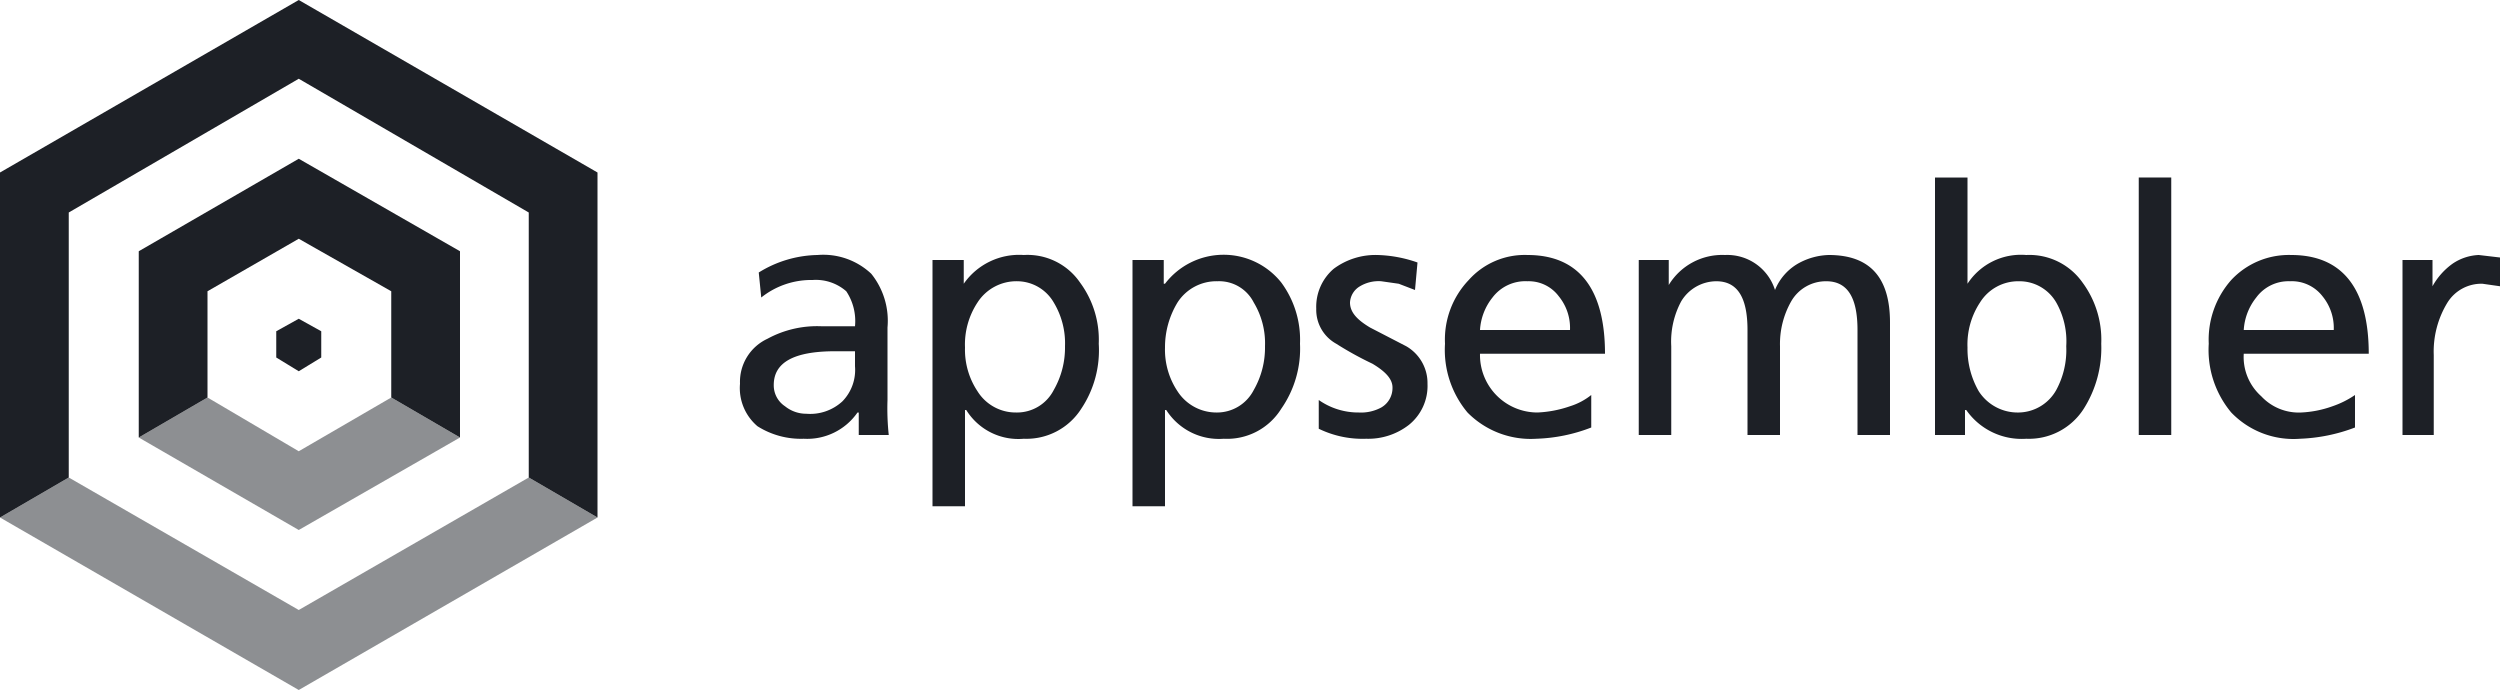
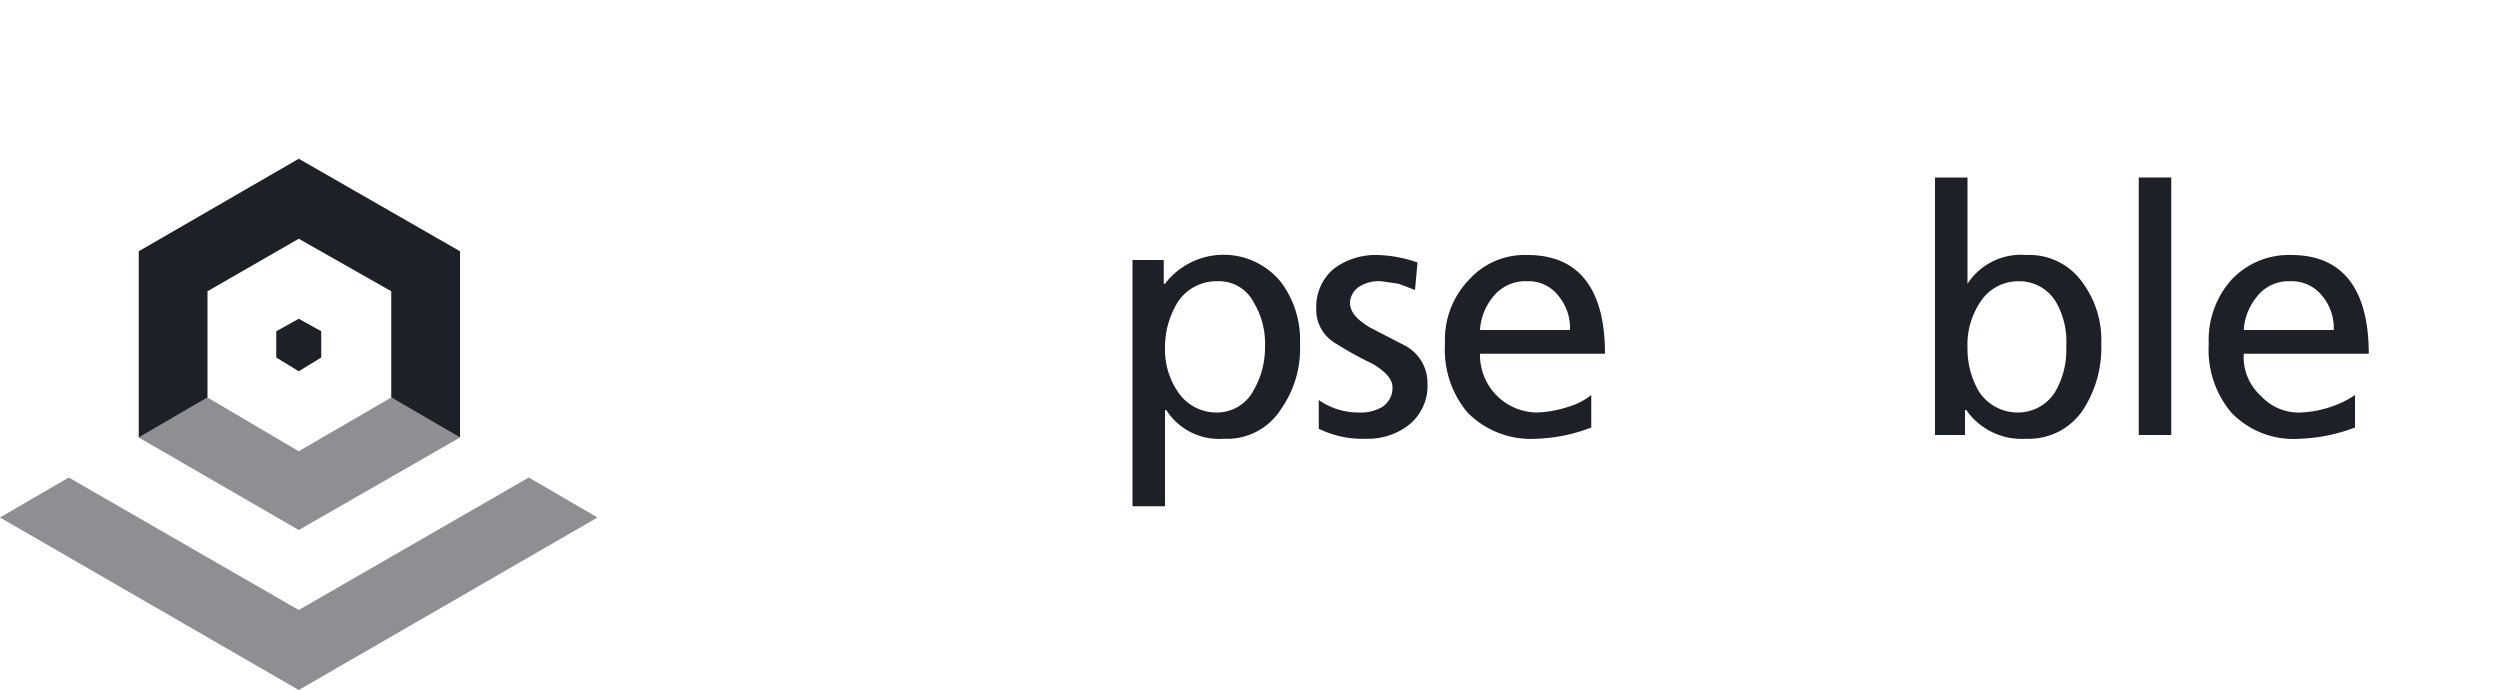
<svg xmlns="http://www.w3.org/2000/svg" id="Layer_1" data-name="Layer 1" viewBox="0 0 200 55.2">
  <defs>
    <style>.cls-1,.cls-2,.cls-3{fill:#1d2026;}.cls-2{fill-opacity:0.5;}.cls-2,.cls-3{fill-rule:evenodd;}</style>
  </defs>
-   <path class="cls-1" d="M71.1,52H68.7V50.2h-.1a4.9,4.9,0,0,1-4.3,2.1,6.5,6.5,0,0,1-3.7-1,4,4,0,0,1-1.4-3.4,3.8,3.8,0,0,1,2.2-3.6,8.3,8.3,0,0,1,4.3-1h2.7a4.3,4.3,0,0,0-.7-2.8,3.7,3.7,0,0,0-2.7-.9,6.4,6.4,0,0,0-4.1,1.4L60.7,39a9.2,9.2,0,0,1,4.7-1.4,5.6,5.6,0,0,1,4.3,1.5A6,6,0,0,1,71,43.4v5.8A20.2,20.2,0,0,0,71.1,52Zm-2.7-5.5V45.3H66.8c-3.3,0-4.9.9-4.9,2.7a2,2,0,0,0,.9,1.7,2.7,2.7,0,0,0,1.7.6,3.8,3.8,0,0,0,2.9-1A3.6,3.6,0,0,0,68.4,46.5Z" transform="translate(0 -17.2)" />
-   <path class="cls-1" d="M87.9,44.7a8.4,8.4,0,0,1-1.4,5.2,5.2,5.2,0,0,1-4.6,2.4A4.9,4.9,0,0,1,77.3,50h-.1v7.7H74.6V38h2.5v1.9h0a5.4,5.4,0,0,1,4.8-2.3,5.1,5.1,0,0,1,4.5,2.2A7.7,7.7,0,0,1,87.9,44.7Zm-2.7.2a6.3,6.3,0,0,0-.9-3.5,3.4,3.4,0,0,0-2.9-1.7,3.7,3.7,0,0,0-3.2,1.7,6.1,6.1,0,0,0-1,3.6,6,6,0,0,0,1,3.5,3.6,3.6,0,0,0,3.1,1.7,3.3,3.3,0,0,0,3-1.8A6.8,6.8,0,0,0,85.2,44.9Z" transform="translate(0 -17.2)" />
  <path class="cls-1" d="M104,44.7a8.4,8.4,0,0,1-1.5,5.2,5.1,5.1,0,0,1-4.6,2.4A5,5,0,0,1,93.3,50h-.1v7.7H90.6V38h2.5v1.9h.1a5.9,5.9,0,0,1,9.3-.1A7.7,7.7,0,0,1,104,44.7Zm-2.8.2a6.3,6.3,0,0,0-.9-3.5,3.1,3.1,0,0,0-2.9-1.7,3.7,3.7,0,0,0-3.2,1.7,6.9,6.9,0,0,0-1,3.6,6,6,0,0,0,1,3.5,3.7,3.7,0,0,0,3.1,1.7,3.3,3.3,0,0,0,3-1.8A6.8,6.8,0,0,0,101.2,44.9Z" transform="translate(0 -17.2)" />
  <path class="cls-1" d="M114.2,47.9a4,4,0,0,1-1.5,3.3,5.3,5.3,0,0,1-3.4,1.1,8,8,0,0,1-3.8-.8V49.2a5.5,5.5,0,0,0,3.2,1,3.4,3.4,0,0,0,1.8-.4,1.8,1.8,0,0,0,.9-1.6c0-.7-.6-1.3-1.6-1.9a26.9,26.9,0,0,1-2.9-1.6,3.1,3.1,0,0,1-1.6-2.8,4,4,0,0,1,1.4-3.2,5.6,5.6,0,0,1,3.5-1.1,10.4,10.4,0,0,1,3.2.6l-.2,2.2-1.3-.5-1.4-.2a2.9,2.9,0,0,0-1.7.4,1.6,1.6,0,0,0-.8,1.3c0,.8.6,1.4,1.6,2l2.9,1.5A3.4,3.4,0,0,1,114.2,47.9Z" transform="translate(0 -17.2)" />
  <path class="cls-1" d="M128.4,45.5h-10a4.6,4.6,0,0,0,4.6,4.7,9.1,9.1,0,0,0,2.6-.5,5.2,5.2,0,0,0,1.7-.9v2.6a13.2,13.2,0,0,1-4.4.9,7.1,7.1,0,0,1-5.5-2.1,7.8,7.8,0,0,1-1.8-5.5,6.9,6.9,0,0,1,1.9-5.1,6,6,0,0,1,4.7-2C126.3,37.6,128.4,40.3,128.4,45.5Zm-2.8-1.9a4,4,0,0,0-.9-2.7,3,3,0,0,0-2.5-1.2,3.3,3.3,0,0,0-2.8,1.3,4.6,4.6,0,0,0-1,2.6Z" transform="translate(0 -17.2)" />
-   <path class="cls-1" d="M151.2,52h-2.6V43.6c0-2.6-.8-3.9-2.5-3.9a3.2,3.2,0,0,0-2.8,1.6,6.9,6.9,0,0,0-.9,3.6V52h-2.6V43.6c0-2.6-.8-3.9-2.5-3.9a3.3,3.3,0,0,0-2.8,1.6,6.8,6.8,0,0,0-.8,3.6V52h-2.6V38h2.4v2h0a5,5,0,0,1,4.5-2.4,4,4,0,0,1,4,2.8,4.3,4.3,0,0,1,2-2.2,5.3,5.3,0,0,1,2.3-.6c3.3,0,4.9,1.8,4.9,5.4Z" transform="translate(0 -17.2)" />
  <path class="cls-1" d="M168.1,44.7a9.1,9.1,0,0,1-1.4,5.2,5.2,5.2,0,0,1-4.6,2.4,5.4,5.4,0,0,1-4.8-2.3h-.1v2h-2.4V31.4h2.6v8.5h0a5.1,5.1,0,0,1,4.7-2.3,5.2,5.2,0,0,1,4.5,2.2A7.7,7.7,0,0,1,168.1,44.7Zm-2.8.2a6.3,6.3,0,0,0-.8-3.5,3.4,3.4,0,0,0-3-1.7,3.6,3.6,0,0,0-3.1,1.7,6.1,6.1,0,0,0-1,3.6,6.8,6.8,0,0,0,.9,3.5,3.7,3.7,0,0,0,3.2,1.7,3.5,3.5,0,0,0,3-1.8A6.7,6.7,0,0,0,165.3,44.9Z" transform="translate(0 -17.2)" />
  <path class="cls-1" d="M173.7,52h-2.6V31.4h2.6Z" transform="translate(0 -17.2)" />
  <path class="cls-1" d="M189.5,45.5h-10a4.2,4.2,0,0,0,1.4,3.4,4.1,4.1,0,0,0,3.2,1.3,8.5,8.5,0,0,0,2.5-.5,7.4,7.4,0,0,0,1.8-.9v2.6a13.7,13.7,0,0,1-4.4.9,6.9,6.9,0,0,1-5.5-2.1,7.8,7.8,0,0,1-1.8-5.5,7.2,7.2,0,0,1,1.8-5.1,6.3,6.3,0,0,1,4.8-2C187.4,37.6,189.5,40.3,189.5,45.5Zm-2.8-1.9a4,4,0,0,0-.9-2.7,3.1,3.1,0,0,0-2.6-1.2,3.2,3.2,0,0,0-2.7,1.3,4.6,4.6,0,0,0-1,2.6Z" transform="translate(0 -17.2)" />
-   <path class="cls-1" d="M200,40.1l-1.4-.2a3.2,3.2,0,0,0-2.8,1.5,7.5,7.5,0,0,0-1.1,4.2V52h-2.5V38h2.4v2.1h0a5.5,5.5,0,0,1,1.6-1.8,4,4,0,0,1,2.1-.7l1.7.2Z" transform="translate(0 -17.2)" />
  <path class="cls-2" d="M11.1,52.2l12.8,7.4,12.9-7.4L31.3,49l-7.4,4.3L16.6,49ZM36.8,37.3,23.9,29.9Z" transform="translate(0 -17.2)" />
-   <path class="cls-3" d="M23.9,17.2,0,31V58.6l5.5-3.2V34.2L23.9,23.5,42.3,34.2V55.4l5.5,3.2V31Z" transform="translate(0 -17.2)" />
  <path class="cls-2" d="M0,58.6,23.9,72.4,47.8,58.6l-5.5-3.2L23.9,66,5.5,55.4Z" transform="translate(0 -17.2)" />
  <path class="cls-3" d="M36.8,37.3V52.2L31.3,49V40.5l-7.4-4.2-7.3,4.2V49l-5.5,3.2V37.3l12.8-7.4Z" transform="translate(0 -17.2)" />
  <path class="cls-3" d="M23.9,42.7l-1.8,1v2.1l1.8,1.1,1.8-1.1V43.7Z" transform="translate(0 -17.2)" />
</svg>